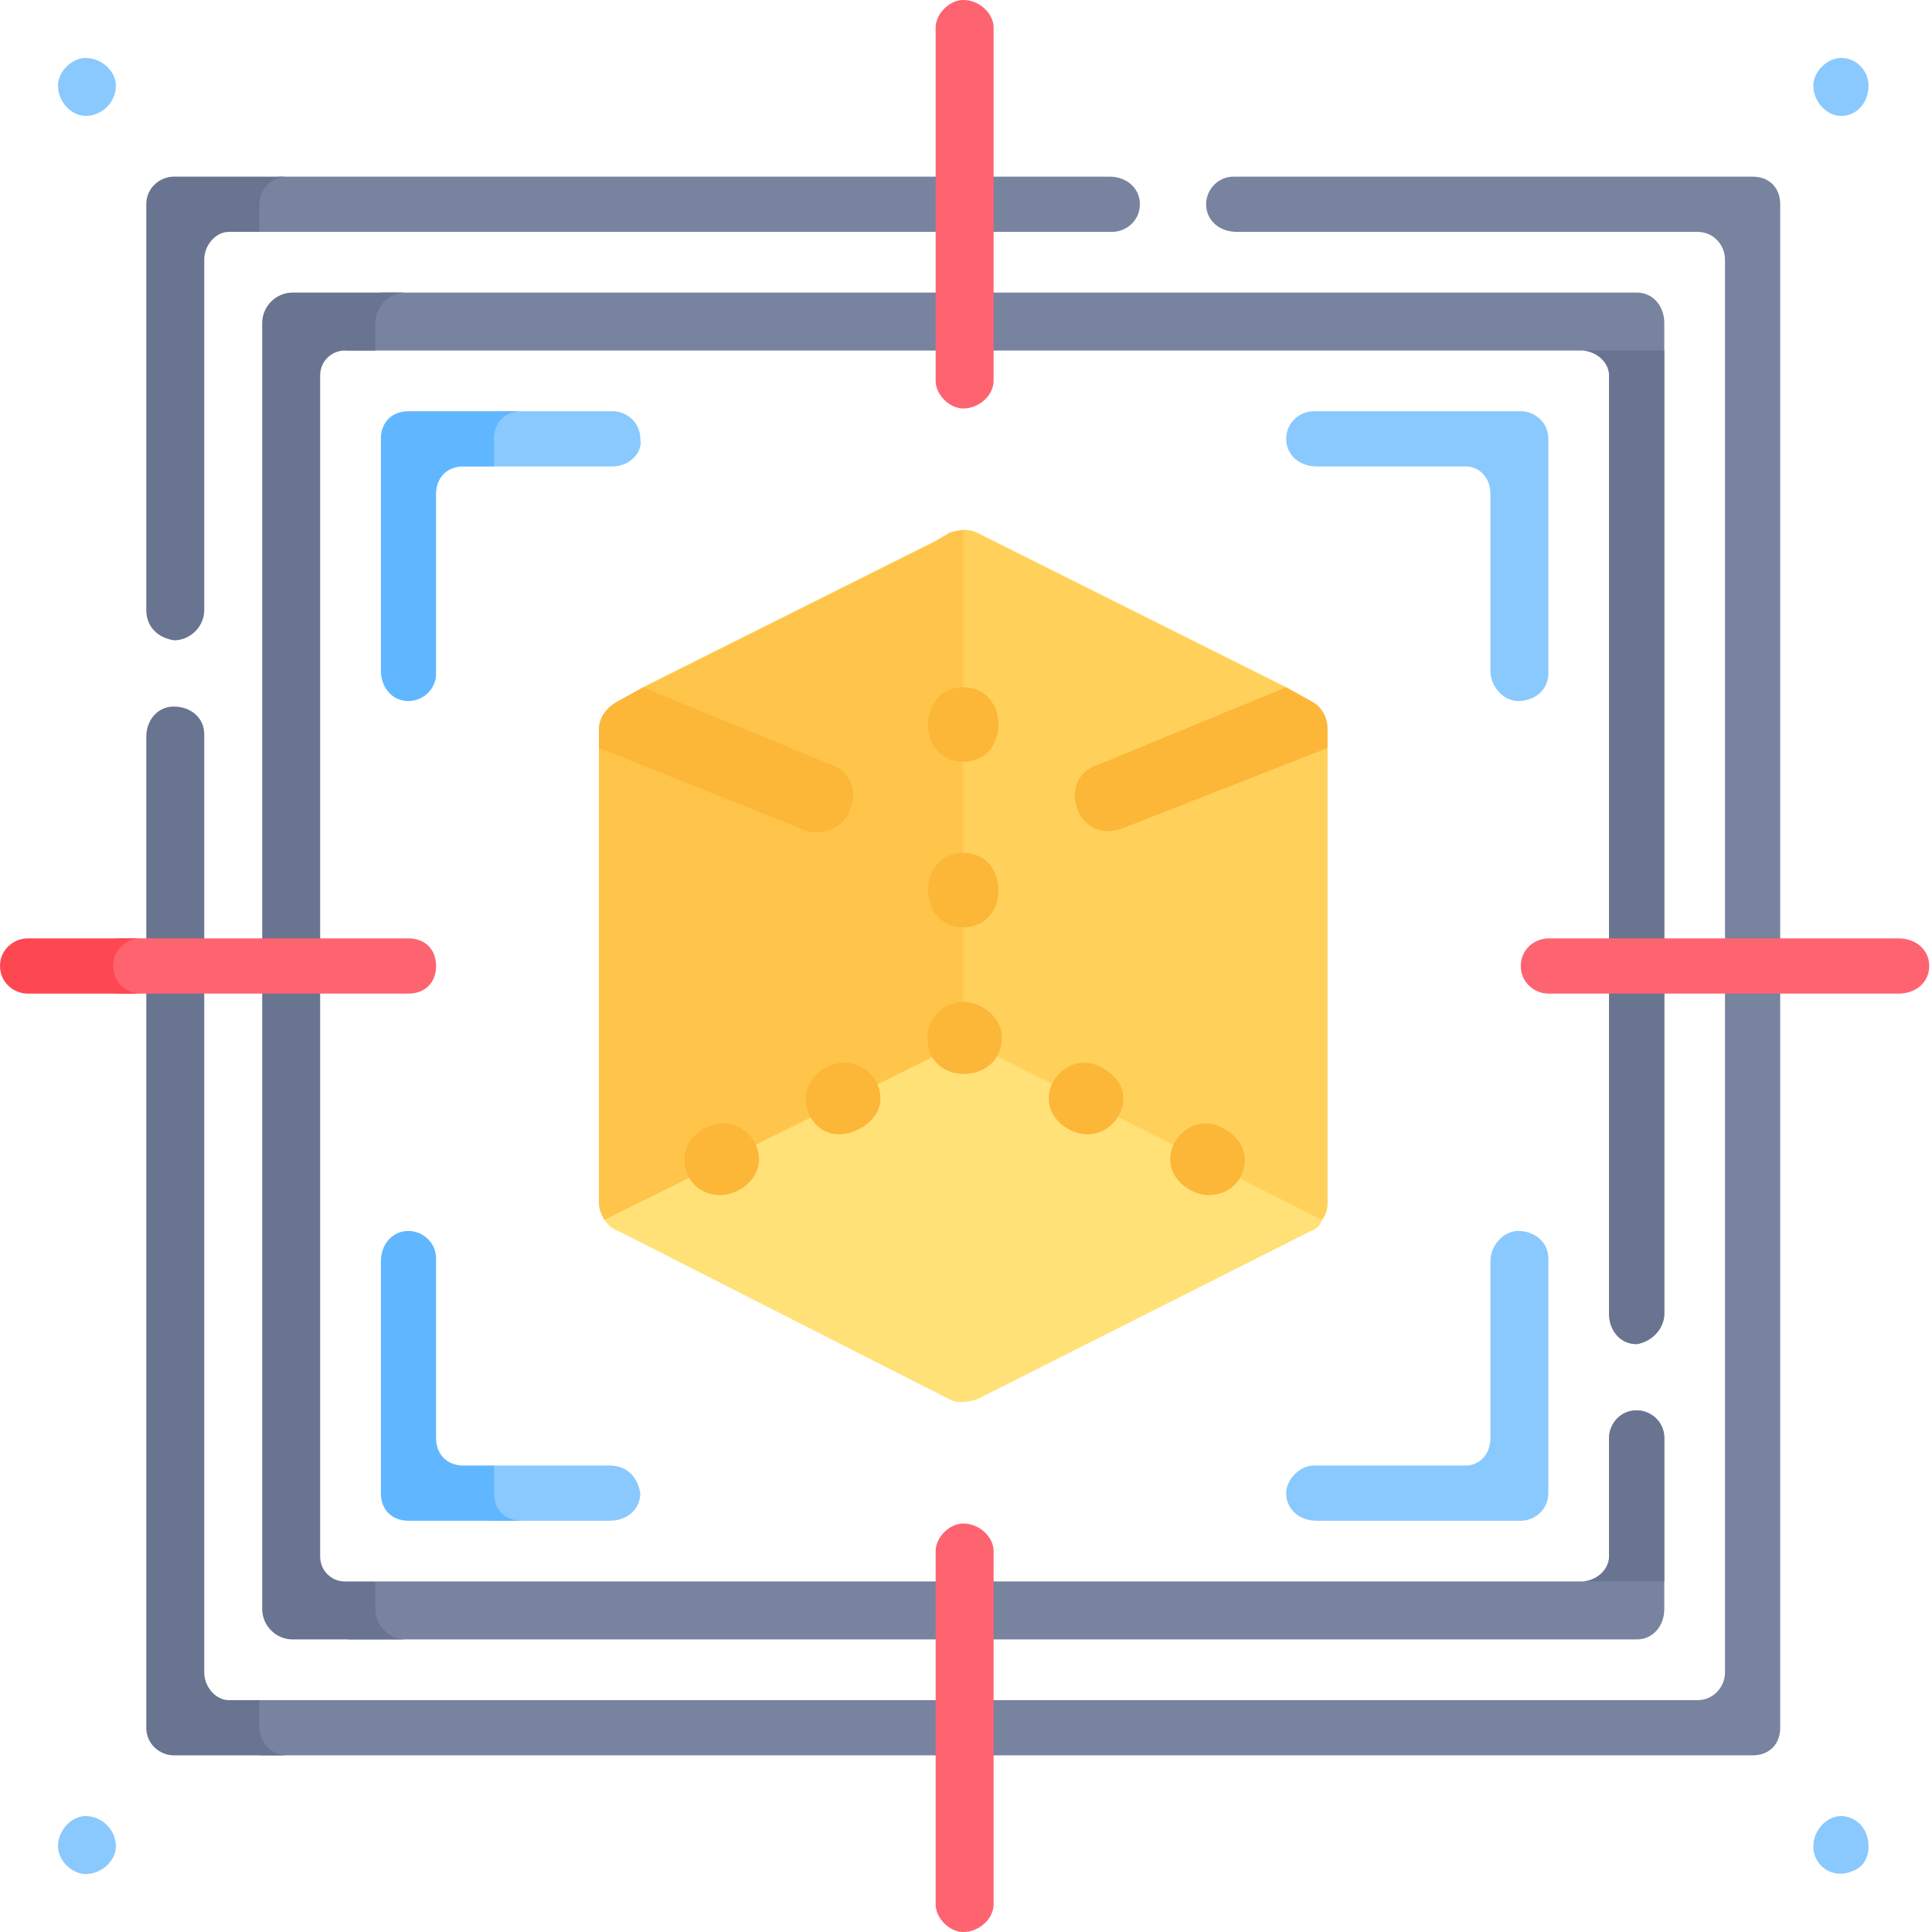
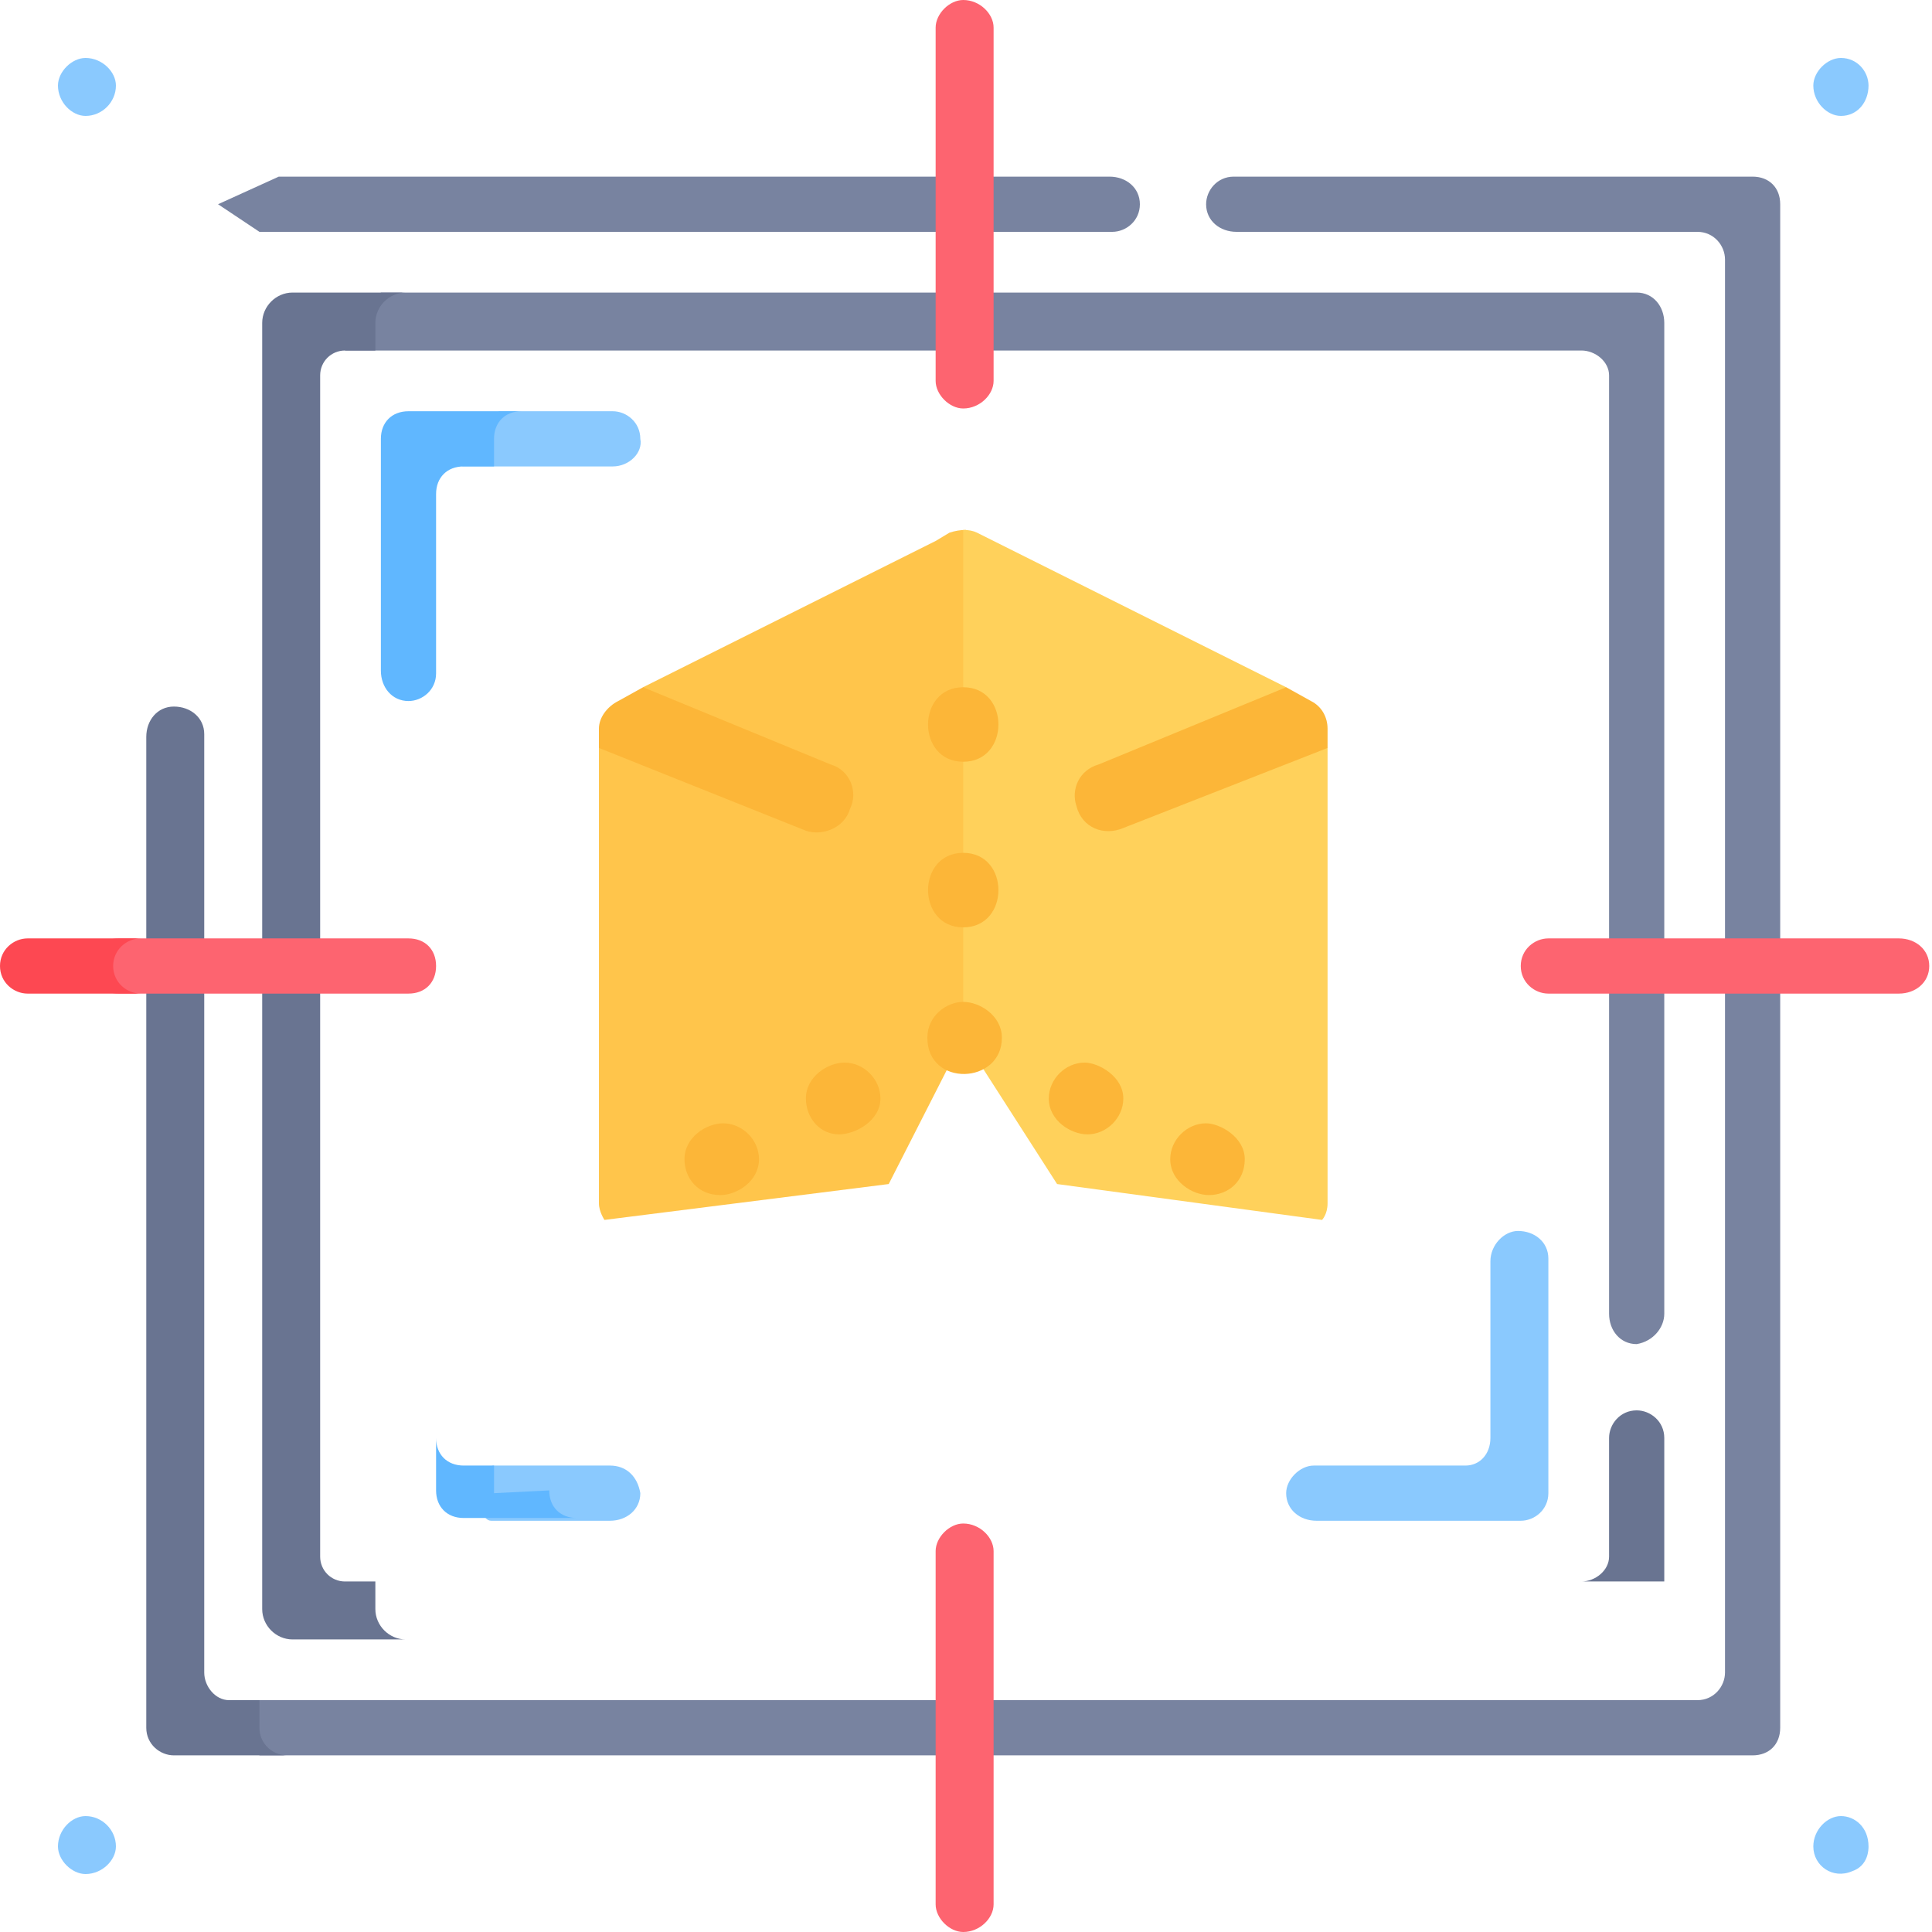
<svg xmlns="http://www.w3.org/2000/svg" version="1.2" viewBox="0 0 70 70" width="70" height="70">
  <style>.a{fill:#8ac9fe}.b{fill:#60b7ff}.c{fill:#7883a0}.d{fill:#697491}.e{fill:#fd6470}.f{fill:#fd4852}.g{fill:#ffc54b}.h{fill:#fcb638}.i{fill:#ffd15b}.j{fill:#ffe177}</style>
  <path class="a" d="m22.2 14.9c0.5 0 1 0.4 1 1 0.1 0.5-0.4 1-1 1h-5.4c-0.4 0-0.4-1.4 1.3-2z" />
  <path class="b" d="m17.9 15.9c0-0.6 0.4-1 1-1h-4.1c-0.6 0-1 0.4-1 1v8.4c0 0.6 0.4 1.1 1 1.1 0.5 0 1-0.4 1-1v-6.5c0-0.6 0.4-1 1-1h1.1z" />
  <path class="a" d="m22.1 55.1h-4.3c-0.6 0-0.5-2 0.1-2h4.2c0.6 0 1 0.4 1.1 1 0 0.6-0.5 1-1.1 1z" />
-   <path class="b" d="m17.9 54.1v-1h-1.1c-0.6 0-1-0.4-1-1v-6.5c0-0.6-0.5-1-1-1-0.6 0-1 0.5-1 1.1v8.4c0 0.6 0.4 1 1 1h4.1c-0.6 0-1-0.4-1-1z" />
+   <path class="b" d="m17.9 54.1v-1h-1.1c-0.6 0-1-0.4-1-1v-6.5v8.4c0 0.6 0.4 1 1 1h4.1c-0.6 0-1-0.4-1-1z" />
  <path class="a" d="m55.1 55.1h-7.4c-0.6 0-1.1-0.4-1.1-1 0-0.5 0.5-1 1-1h5.5c0.5 0 0.9-0.4 0.9-1v-6.4c0-0.6 0.5-1.1 1-1.1 0.6 0 1.1 0.4 1.1 1v8.5c0 0.6-0.5 1-1 1z" />
-   <path class="a" d="m55 25.4c-0.5 0-1-0.5-1-1.1v-6.4c0-0.6-0.4-1-0.9-1h-5.4c-0.6 0-1.1-0.4-1.1-1 0-0.6 0.5-1 1-1h7.5c0.5 0 1 0.4 1 1v8.5c0 0.6-0.5 1-1.1 1z" />
  <path class="c" d="m9.4 63.6h54.1c0.6 0 1-0.4 1-1v-55.2c0-0.6-0.4-1-1-1h-18.8c-0.6 0-1 0.5-1 1 0 0.6 0.5 1 1.1 1h16.7c0.6 0 1 0.5 1 1v51.2c0 0.5-0.4 1-1 1h-52.6z" />
  <path class="d" d="m9.4 62.6v-1h-1.1c-0.5 0-0.9-0.5-0.9-1v-34c0-0.6-0.5-1-1.1-1-0.6 0-1 0.5-1 1.1v35.9c0 0.6 0.5 1 1 1h4.1c-0.5 0-1-0.4-1-1z" />
  <path class="c" d="m10.1 6.4h30.1c0.6 0 1.1 0.4 1.1 1 0 0.6-0.5 1-1 1h-30.9l-1.5-1z" />
-   <path class="d" d="m9.4 7.4c0-0.6 0.5-1 1-1h-4.1c-0.5 0-1 0.4-1 1v14.7c0 0.6 0.4 1 1 1.1 0.6 0 1.1-0.5 1.1-1.1v-12.7c0-0.5 0.4-1 0.9-1h1.1z" />
-   <path class="c" d="m59.3 51.1c-0.6 0-1 0.5-1 1v4.3c0 0.5-0.5 0.9-1 0.9h-43.7l-1 2.1h46.7c0.6 0 1-0.5 1-1.1v-6.2c0-0.6-0.5-1-1-1z" />
  <path class="c" d="m59.3 10.6h-45.5l-1.3 2.1h44.8c0.5 0 1 0.4 1 0.9v34c0 0.6 0.4 1.1 1 1.1 0.6-0.1 1-0.6 1-1.1v-35.9c0-0.6-0.4-1.1-1-1.1z" />
-   <path class="d" d="m58.3 13.6v34c0 0.6 0.4 1.1 1 1.1 0.6-0.1 1-0.6 1-1.1v-34.9h-3c0.5 0 1 0.4 1 0.9z" />
  <path class="d" d="m13.6 58.3v-1h-1.1c-0.5 0-0.9-0.4-0.9-0.9v-42.8c0-0.5 0.4-0.9 0.9-0.9h1.1v-1c0-0.6 0.5-1.1 1.1-1.1h-4.1c-0.6 0-1.1 0.5-1.1 1.1v46.6c0 0.6 0.5 1.1 1.1 1.1h4.1c-0.6 0-1.1-0.5-1.1-1.1z" />
  <path class="d" d="m60.3 52.1c0-0.6-0.5-1-1-1-0.6 0-1 0.5-1 1v4.3c0 0.5-0.5 0.9-1 0.9h3z" />
  <path class="e" d="m34.9 14.8c-0.5 0-1-0.5-1-1v-12.8c0-0.5 0.5-1 1-1 0.6 0 1.1 0.5 1.1 1v12.8c0 0.5-0.5 1-1.1 1z" />
  <path class="e" d="m34.9 70c-0.5 0-1-0.5-1-1v-12.8c0-0.5 0.5-1 1-1 0.6 0 1.1 0.5 1.1 1v12.8c0 0.5-0.5 1-1.1 1z" />
  <path class="e" d="m68.8 36h-12.7c-0.5 0-1-0.4-1-1 0-0.6 0.5-1 1-1h12.7c0.6 0 1.1 0.4 1.1 1 0 0.6-0.5 1-1.1 1z" />
  <path class="e" d="m14.8 36h-10.5c-0.6 0-1-0.4-1-1 0-0.6 0.4-1 1-1h10.5c0.6 0 1 0.4 1 1 0 0.6-0.4 1-1 1z" />
  <path class="f" d="m4.1 35c0-0.6 0.5-1 1-1h-4.1c-0.5 0-1 0.4-1 1 0 0.6 0.5 1 1 1h4.1c-0.5 0-1-0.4-1-1z" />
  <path fill-rule="evenodd" class="a" d="m3.1 4.2c-0.5 0-1-0.5-1-1.1 0-0.5 0.5-1 1-1 0.6 0 1.1 0.5 1.1 1 0 0.6-0.5 1.1-1.1 1.1z" />
  <path fill-rule="evenodd" class="a" d="m66.7 4.2c-0.5 0-1-0.5-1-1.1 0-0.5 0.5-1 1-1 0.6 0 1 0.5 1 1 0 0.6-0.4 1.1-1 1.1z" />
  <path fill-rule="evenodd" class="a" d="m3.1 67.9c-0.5 0-1-0.5-1-1 0-0.6 0.5-1.1 1-1.1 0.6 0 1.1 0.5 1.1 1.1 0 0.5-0.5 1-1.1 1z" />
  <path class="a" d="m65.7 66.9c0-0.6 0.5-1.1 1-1.1 0.5 0 1 0.4 1 1.1 0 0.1 0 0.7-0.6 0.9-0.7 0.3-1.4-0.2-1.4-0.9z" />
  <path class="g" d="m32.2 42.9l2.7-5.3 4.3-7.5-4.2-10.9q-0.3 0-0.6 0.1l-0.5 0.3-10.6 5.3-0.1 1.4-1.5 0.8v16.5c0 0.3 0.2 0.6 0.2 0.6z" />
  <path class="h" d="m21.7 27.1l7.5 3c0.6 0.2 1.4-0.1 1.6-0.8 0.3-0.6 0-1.4-0.7-1.6l-6.8-2.8-0.9 0.5c-0.4 0.2-0.7 0.6-0.7 1 0 0 0 0.7 0 0.7z" />
  <path class="i" d="m46.7 26.3l-0.1-1.4-11.2-5.6q-0.2-0.1-0.5-0.1v18.4l3.4 5.3 9.6 1.3c0 0 0.2-0.2 0.2-0.6v-16.5z" />
  <path class="h" d="m39.8 27.7c-0.7 0.2-1 0.9-0.8 1.5 0.2 0.8 1 1.1 1.7 0.8l7.4-2.9v-0.7c0-0.4-0.2-0.8-0.6-1l-0.9-0.5z" />
-   <path class="j" d="m35 37.7c0 0-11.5 5.7-13.1 6.5q0.2 0.3 0.5 0.4l12 6.1q0.2 0.1 0.4 0.1 0.3 0 0.6-0.1l12.1-6.1q0.3-0.1 0.4-0.4z" />
  <path class="h" d="m26.2 40.7c-0.6 0-1.4 0.5-1.4 1.3 0 0.7 0.5 1.3 1.3 1.3 0.6 0 1.4-0.5 1.4-1.3 0-0.7-0.6-1.3-1.3-1.3z" />
  <path class="h" d="m31.9 39.8c0-0.7-0.6-1.3-1.3-1.3-0.6 0-1.4 0.5-1.4 1.3 0 0.7 0.5 1.3 1.2 1.3 0.6 0 1.5-0.5 1.5-1.3z" />
  <path class="h" d="m45.1 42c0-0.8-0.9-1.3-1.4-1.3-0.7 0-1.3 0.6-1.3 1.3 0 0.8 0.8 1.3 1.4 1.3 0.7 0 1.3-0.5 1.3-1.3z" />
  <path class="h" d="m40.7 39.8c0-0.8-0.9-1.3-1.4-1.3-0.7 0-1.3 0.6-1.3 1.3 0 0.8 0.8 1.3 1.4 1.3 0.7 0 1.3-0.6 1.3-1.3z" />
  <path class="h" d="m36.3 37.6c0-0.8-0.8-1.3-1.4-1.3-0.6 0-1.3 0.5-1.3 1.3 0 1.8 2.7 1.7 2.7 0z" />
  <path class="h" d="m34.9 30.9c-1.7 0-1.7 2.7 0 2.7 1.7 0 1.7-2.7 0-2.7z" />
  <path class="h" d="m34.9 24.9c-1.7 0-1.7 2.7 0 2.7 1.7 0 1.7-2.7 0-2.7z" />
</svg>